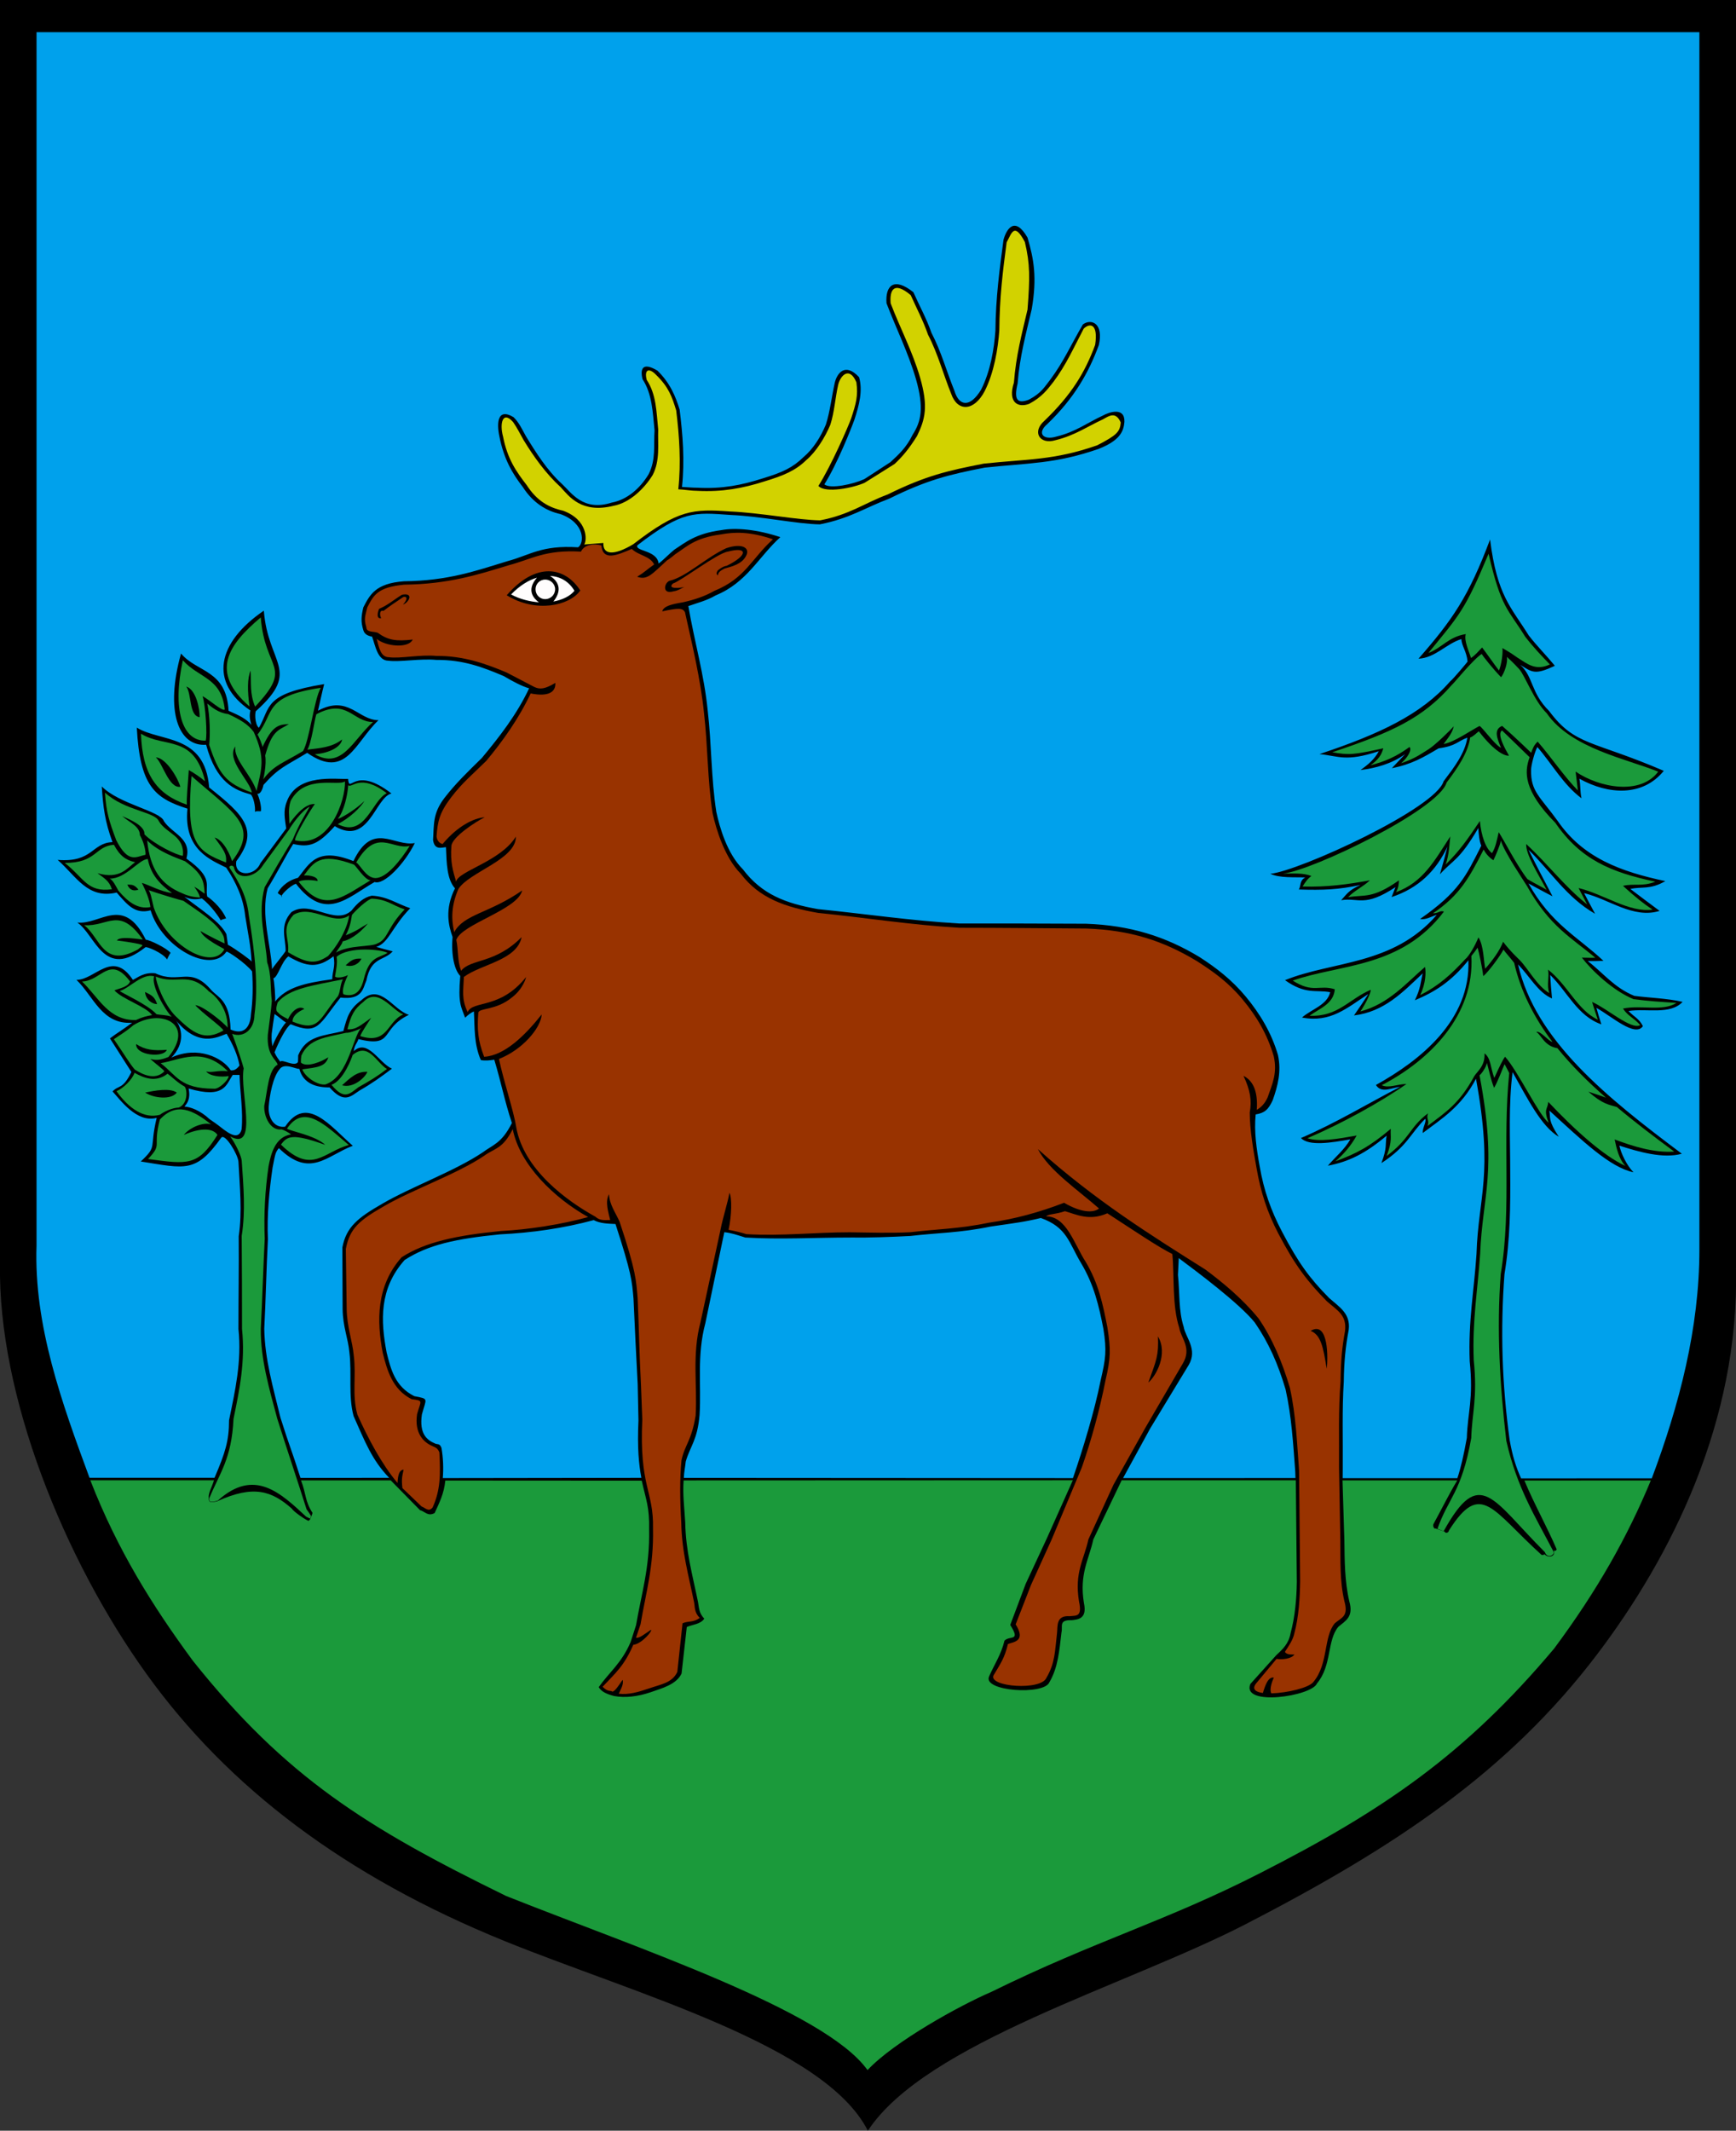
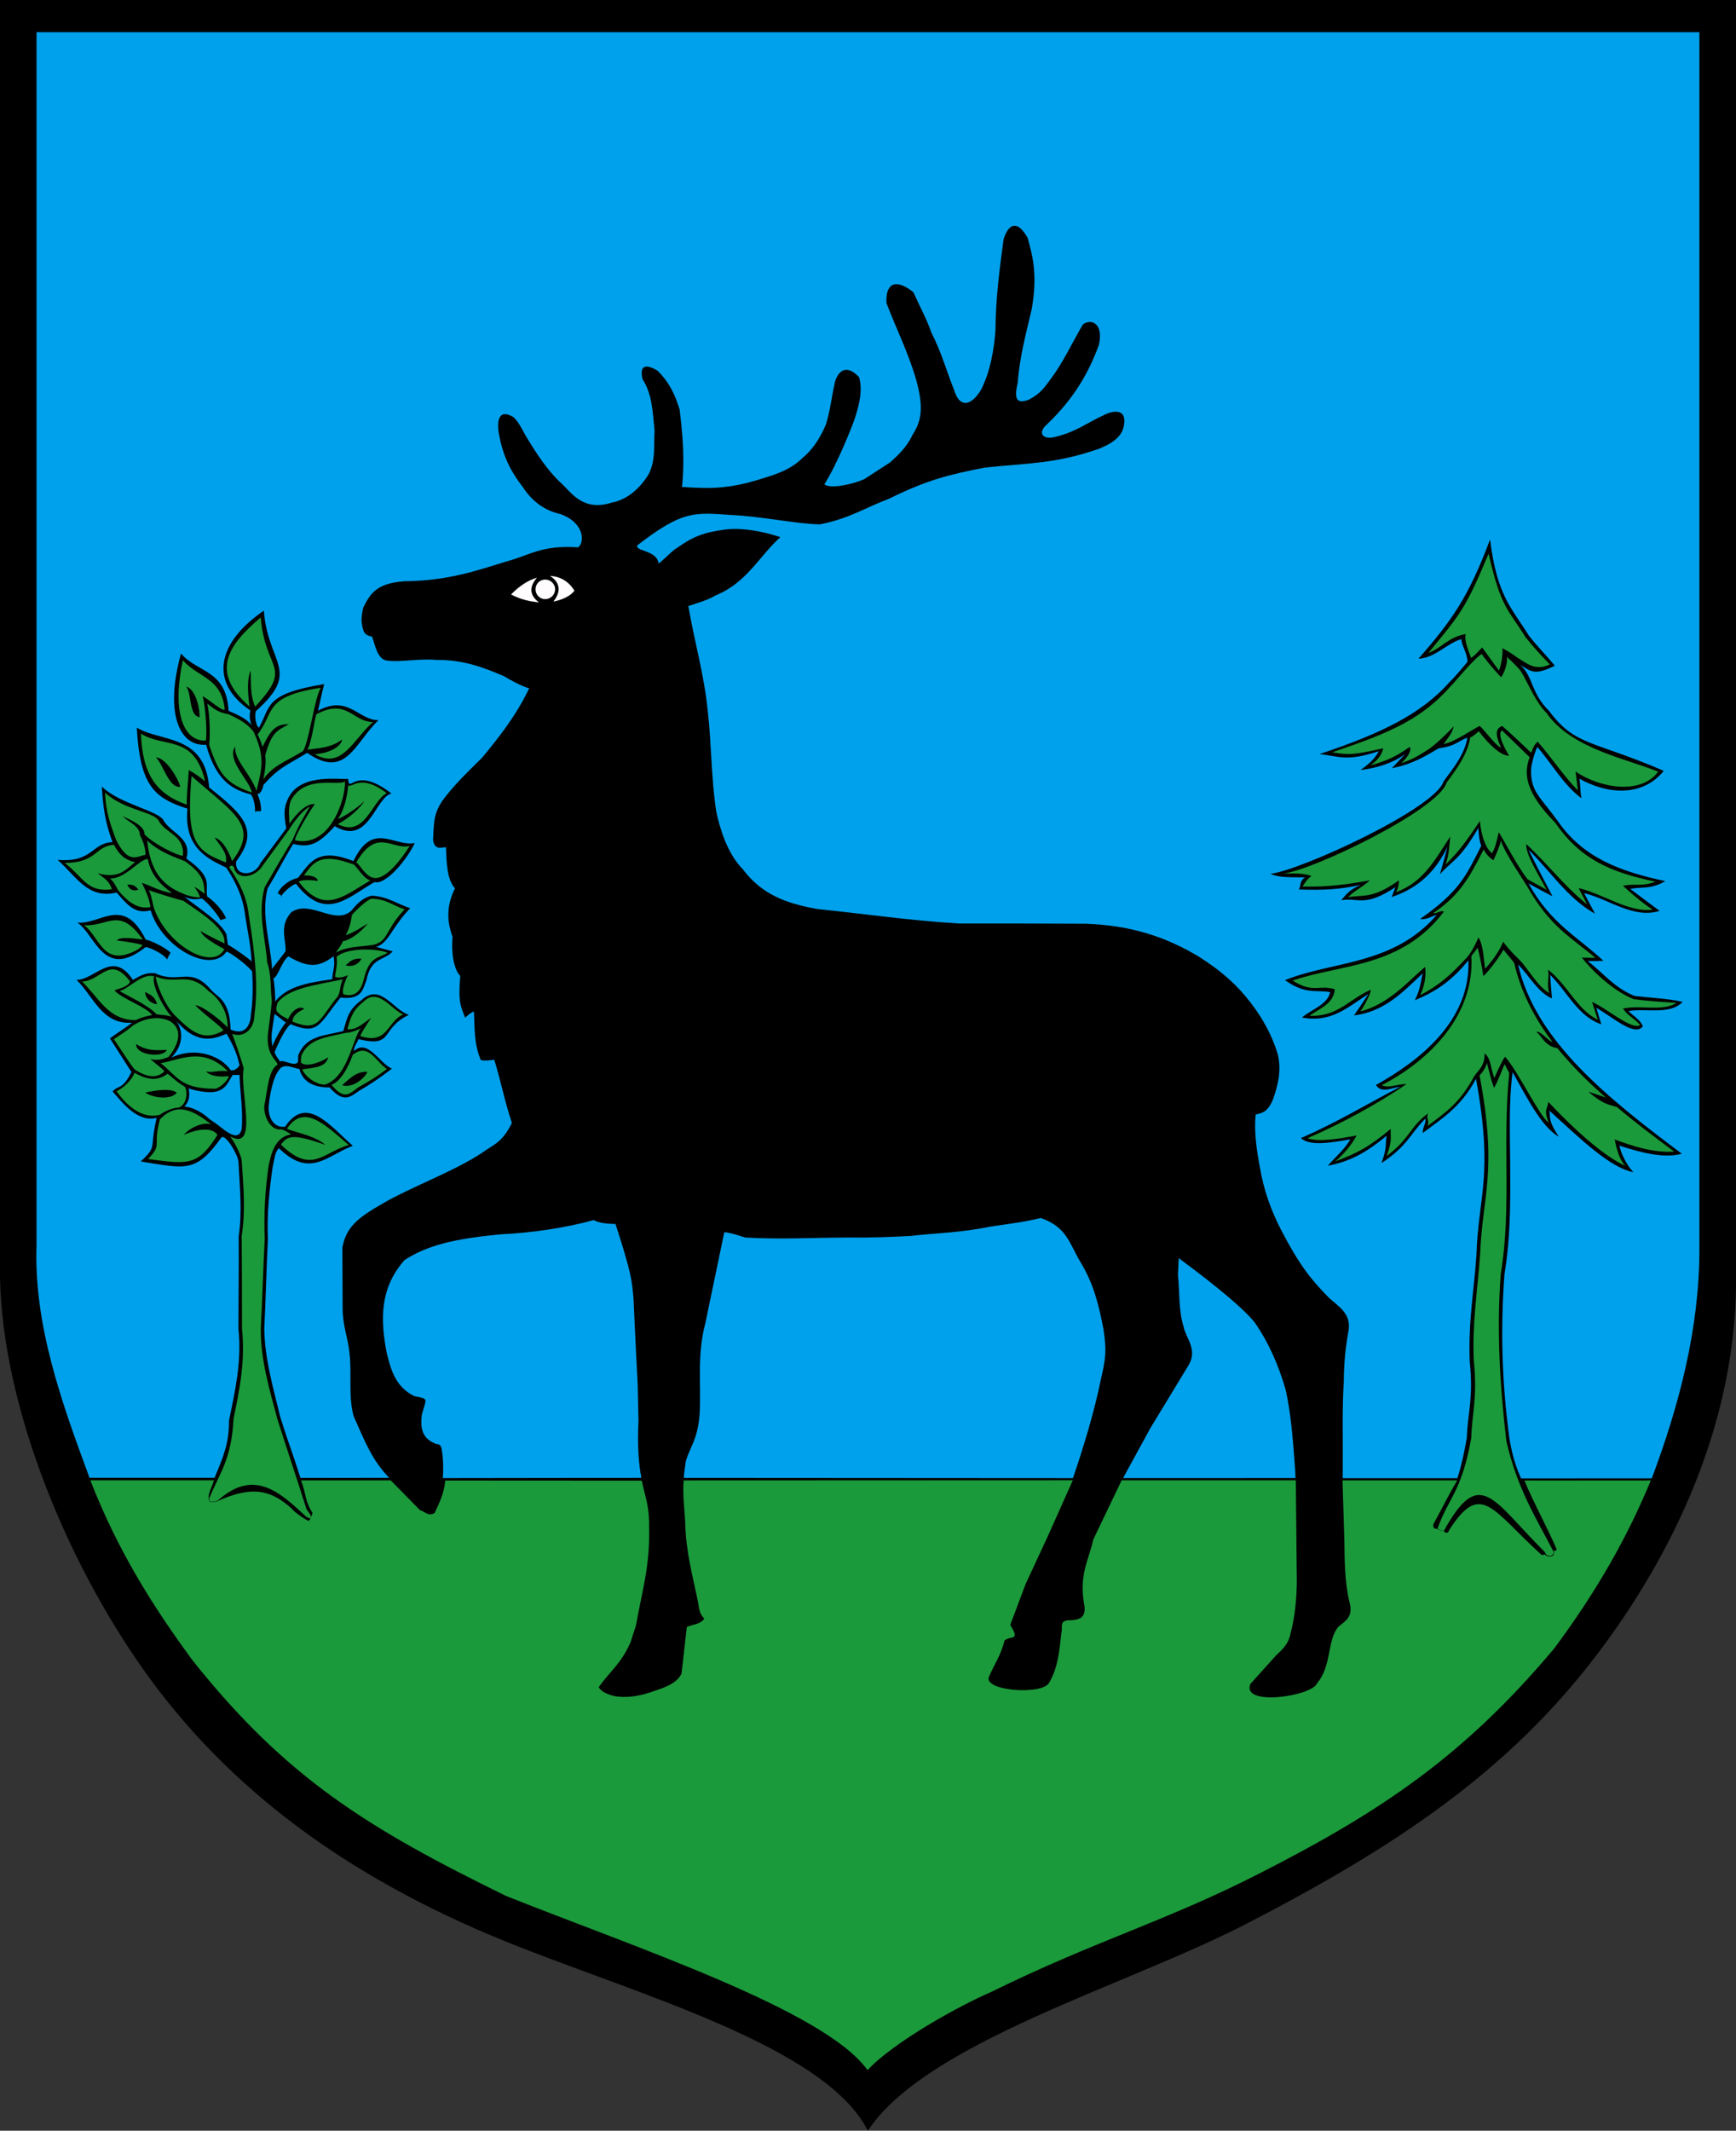
<svg xmlns="http://www.w3.org/2000/svg" xmlns:ns1="http://sodipodi.sourceforge.net/DTD/sodipodi-0.dtd" xmlns:ns2="http://www.inkscape.org/namespaces/inkscape" width="533.785" height="654.761" id="svg2" ns1:version="0.32" ns2:version="0.45.1" ns1:docname="POL_Złotów_COA_1.svg" ns2:output_extension="org.inkscape.output.svg.inkscape" ns1:docbase="C:\Users\Mistrz\Desktop">
  <rect width="100%" height="100%" fill="#333333" stroke="none" />
  <ns1:namedview ns2:window-height="480" ns2:window-width="640" ns2:pageshadow="2" ns2:pageopacity="0.0" guidetolerance="10.0" gridtolerance="10.0" objecttolerance="10.0" borderopacity="1.0" bordercolor="#666666" pagecolor="#ffffff" id="base" />
  <defs id="defs4">
    <marker id="ArrowEnd" viewBox="0 0 10 10" refX="0" refY="5" markerUnits="strokeWidth" markerWidth="4" markerHeight="3" orient="auto">
      <path d="M 0 0 L 10 5 L 0 10 z" id="path7" />
    </marker>
    <marker id="ArrowStart" viewBox="0 0 10 10" refX="10" refY="5" markerUnits="strokeWidth" markerWidth="4" markerHeight="3" orient="auto">
      <path d="M 10 0 L 0 5 L 10 10 z" id="path10" />
    </marker>
  </defs>
  <path id="path14" d="M 533.777,389.679 C 534.845,436.823 513.775,478.465 491.103,508.349 C 463.68,544.494 428.98,567.586 383,591.304 C 346.211,610.261 284.68,627.691 266.847,654.761 C 253.594,628.578 195.23,612.73 155.273,596.523 C 106.193,576.619 70.265,549.394 45.144,514.531 C 19.688,479.205 -0.685,428.71 0,388.312 L 0,0 L 533.785,0 L 533.785,389.675" style="fill:#000000;fill-rule:evenodd;stroke:none" ns1:nodetypes="cscccscccc" />
  <path id="path16" d="M 467.82,454.297 L 507.894,454.289 C 516.364,431.705 522.527,408.136 522.527,383.969 L 522.527,9.89 L 11.234,9.89 L 11.234,382.741 C 10.378,407.354 19.097,431.305 27.527,454.121 L 65.957,454.121 C 69.266,446.414 70.418,442.757 70.43,436.437 C 72.277,427.441 74.363,418.445 73.32,408.406 C 73.32,398.929 73.48,389.371 73.398,379.89 C 74.523,372.179 73.719,364.953 73.32,357 C 73.164,354.754 69.145,348.086 68.02,349.613 C 60.227,360.535 57.016,359.09 43.281,356.922 C 48.582,351.941 45.852,353.148 48.18,343.507 C 42.027,345.215 36.855,337.804 34.605,335.398 C 36.531,333.312 37.672,334.965 40.402,329.422 L 33.801,319.097 C 35.961,317.437 37.648,316.527 40.625,314.281 C 31.309,314.922 28.738,306.09 23.516,301.109 C 29.297,301.109 34.602,291.633 40.863,301.109 C 42.379,300.41 44.191,298.718 47.742,299.082 C 55.133,302.57 58.504,296.691 64.957,304.238 C 67.043,306.566 70.656,307.371 70.898,316.367 C 74.672,318.05 76.922,316.047 77.16,311.711 C 77.742,307.441 77.816,303.125 77.519,298.507 C 75.597,296.019 69.855,292.113 69.617,292.457 C 64.801,299.437 49.684,291.074 46.316,279.742 C 41.5,281.023 39.168,278.058 35.875,274.281 C 26.879,276.367 23.508,269.3 17.723,264.242 C 28.566,265.125 28.164,259.023 34.59,258.781 C 32.262,252.515 31.699,247.937 31.297,241.672 C 36.676,247.133 49.367,249.222 50.414,252.355 C 52.945,256.211 59.027,257.574 57.32,263.84 C 65.914,269.941 62.922,271.996 63.723,275.527 C 64.266,275.773 67.922,278.558 69.523,282.211 C 68.742,282.41 68.223,282.578 67.848,282.808 C 67.5,282.058 64.918,278.242 62.082,276.082 C 60.312,276.488 58.605,276.465 56.68,275.566 C 61.578,279.422 67.602,283.117 69.609,287.05 C 69.773,288.152 69.937,289.226 70.078,290.308 C 72.379,291.574 77.336,295.16 77.379,295.515 C 77.047,290.336 76.426,287.851 75.39,281.425 C 74.828,275.965 72.527,271.039 69.555,266.621 C 65.137,264.371 56.355,261.265 57.641,248.492 C 47.441,245.281 43.023,241.425 42.059,223.593 C 49.285,228.09 63.023,225.437 64.309,241.988 C 75.07,250.5 79.812,255.16 72.66,264.64 C 71.859,269.457 78.359,269.457 80.047,265.281 L 87.996,254.597 C 87.597,251.629 87.035,249.218 88.156,246.406 C 91.289,237.492 103.496,239.582 107.031,239.34 C 107.43,244.238 108.879,234.922 120.363,243.836 C 115.332,245.066 113.402,260.086 102.933,253.875 C 97.711,259.656 95.18,260.476 90.152,259.351 C 87.344,263.929 85.101,268.41 82.293,272.988 C 80.125,281.179 83.324,290.379 83.652,297.843 C 83.711,297.433 87.828,292.578 87.828,292.172 C 87.844,288.254 85.887,284.375 89.597,280.297 C 95.539,276.363 102.93,284.554 108.07,279.816 C 109.914,277.488 111.844,275.722 114.332,275.238 C 119.148,275.476 122.203,277.804 126.14,279.09 C 120.441,284.953 119.555,289.773 115.699,290.976 C 117.383,291.457 119.07,291.937 120.758,292.34 C 118.027,295.39 114.094,293.945 112.648,301.336 C 111.582,303.664 111.523,307.359 104.699,306.554 C 98.086,314.8 97.906,318.242 89.371,314.734 C 87.996,315.726 85.996,319.515 84.402,323.383 C 84.973,324.726 85.687,325.574 86.187,326.25 C 86.781,325.355 90.461,327.933 91.59,326.406 C 91.68,325.836 91.66,325.105 91.683,324.3 C 94.172,318.199 99.473,318.359 105.578,316.832 C 106.781,312.257 107.504,310.007 111.117,307.355 C 117.058,301.894 120.836,310.406 125.734,311.851 C 116.664,316.187 121.394,322.023 110.183,319.32 C 109.961,320.371 109.035,321.007 108.754,323.023 C 113.09,319.035 116.578,326.715 120.515,328.394 C 117.223,330.883 114.332,332.968 110.637,335.058 C 107.906,336.824 105.898,339.363 101.32,334.144 C 97.39,334.222 93.187,333.039 92.043,328.441 C 91.168,328.664 87.394,326.425 85.98,328.574 C 83.937,330.894 82.883,336.527 82.613,340.203 C 82.453,343.496 84.297,346.707 87.672,346.226 C 94.258,336.32 101.488,345.976 108.476,352.09 C 100.445,355.14 95.305,362.207 85.746,352.812 C 84.625,354.175 84.625,354.738 83.82,358.754 C 82.777,365.98 82.055,373.211 82.375,380.843 C 81.894,389.918 81.734,399.156 81.254,408.316 C 81.414,417.633 83.984,426.386 86.23,435.625 C 89.199,445.023 89.426,444.847 92.398,454.164 L 119.656,454.125 C 114.359,448.633 112.254,443.097 108.719,435.148 C 107.031,428.883 108.238,422.136 107.433,415.629 C 107.035,411.211 105.426,407.757 105.347,402.297 L 105.269,383.34 C 106.473,376.996 110.086,374.183 117.637,369.847 C 126.473,364.707 139.805,359.886 148.32,354.187 C 151.531,351.781 154.262,351.379 157.394,345.093 C 155.066,338.007 154.101,332.64 151.98,325.652 C 150.558,325.851 149.14,326.035 147.84,325.754 C 145.672,320.695 145.992,315.715 145.715,310.804 C 144.871,311.164 143.933,311.832 143.023,312.742 C 141.742,309.289 140.797,308.289 141.519,299.906 C 139.777,298.144 138.672,293.64 139.152,287.941 C 137.91,284.437 136.683,279.414 139.894,272.984 C 137.406,270.175 137.328,265.355 137.125,260.336 C 135.883,260.375 133.633,261.418 133.152,258.129 C 133.473,253.472 132.992,250.015 136.605,245.277 C 140.137,240.699 143.59,237.406 148.172,232.91 C 153.633,226.324 158.855,219.656 162.695,211.523 C 160.473,210.886 157.582,209.351 154.918,207.769 C 148.492,205.039 142.39,202.711 134.195,202.793 C 129.219,202.312 122.871,203.515 119.418,203.031 C 116.047,203.031 115.402,198.293 114.394,195.629 C 113.293,195.445 112.074,194.992 111.711,193.64 C 110.91,191.07 111.07,189.386 111.711,186.652 C 113.719,182.797 115.402,179.265 124.238,178.621 C 137.812,178.465 146.238,175.437 155.961,172.465 C 162.945,170.621 166.41,167.461 177.734,168.183 C 179.66,167.058 180.062,160.797 172.351,157.984 C 167.933,157.023 163.84,154.453 160.785,149.711 C 157.492,145.457 154.922,141.035 153.558,134.129 C 152.676,130.035 152.918,125.215 157.894,128.187 C 159.578,129.793 160.543,131.961 161.668,133.968 C 164.801,139.105 168.254,144.57 172.75,148.668 C 175.719,151.398 179.254,157.261 188.09,154.449 C 192.828,153.566 196.765,150.113 199.414,145.773 C 201.742,141.277 200.937,136.777 201.262,132.281 C 200.703,126.738 200.539,121.039 197.57,116.539 C 196.769,113.328 197.57,111.16 202.148,113.89 C 206,117.664 207.687,121.679 208.973,125.859 C 209.933,133.648 210.578,141.441 209.695,149.636 C 211.621,149.715 212.586,149.875 214.512,149.875 C 222.062,150.273 228.086,149.074 234.594,146.984 C 240.695,145.136 243.75,143.691 247.043,140.48 C 250.012,137.992 252.344,134.297 253.949,130.441 C 255.234,126.425 255.715,121.929 256.68,117.59 C 257.402,114.621 259.89,111.328 264.148,115.906 C 265.351,120.082 264.148,124.582 262.703,129 C 261.82,131.488 257.402,142.652 253.469,148.84 C 255.316,150.363 262.465,148.761 265.758,147.234 C 268.406,145.55 271.058,143.781 273.789,142.015 C 276.195,139.769 278.687,137.597 280.613,133.582 C 283.262,129.488 284.144,125.308 281.656,116.554 C 279.246,108.281 275.551,100.972 272.582,93.179 C 272.183,87.8 274.828,84.988 280.855,89.808 C 282.703,93.984 284.871,97.84 286.398,102.257 C 289.449,108.121 291.055,114.144 293.465,120.09 C 294.91,124.906 298.281,125.308 301.656,119.769 C 304.547,114.07 305.672,107.242 306.074,101.617 C 306.152,91.578 307.355,82.66 308.562,73.664 C 309.445,70.453 312.015,66.195 315.949,73.023 C 317.875,79.609 318.918,85.23 317.23,95.031 C 315.465,102.582 313.539,109.566 312.894,117.843 C 311.609,123.062 312.973,124.109 316.347,122.824 C 320.281,120.738 321.164,118.89 323.012,116.558 C 327.027,111.179 329.515,105.554 332.973,99.691 C 335.621,97.765 339.398,99.453 337.871,106.035 C 334.738,114.547 330.32,122.34 322.047,130.293 C 318.754,133.023 320.683,135.433 324.855,134.148 C 330.797,132.703 334.332,129.894 339.07,127.722 C 340.918,126.679 345.894,124.914 345.734,129.648 C 345.496,132.539 344.371,135.347 337.863,137.922 C 324.531,142.578 316.258,142.257 302.762,143.703 C 291.68,145.871 285.09,147.476 273.363,153.261 C 266.215,155.91 261.234,159.363 252.078,161.133 C 245.254,161.054 234.004,158.644 224.605,158.242 C 213.363,157.441 209.805,156.918 195.973,167.57 C 195.121,169.433 202.043,169.007 202.512,173.175 C 204.23,171.871 205.723,170.207 207.328,168.922 C 210.699,166.754 213.832,163.941 221.867,162.898 C 226.121,162.097 232.789,162.66 239.937,165.066 C 233.273,171.09 229.656,179.043 220.015,182.976 C 217.531,184.48 214.484,185.261 211.656,186.246 C 213.59,197.504 216.484,207.152 217.605,218.32 C 218.808,228.679 218.648,239.203 220.254,249.488 C 221.297,254.304 223.547,262.257 228.445,267.16 C 234.226,274.789 241.457,277.601 251.496,279.367 C 265.953,280.812 279.769,282.898 294.953,283.785 C 307.883,283.785 320.898,283.785 333.91,283.863 C 347.562,284.343 358.41,287.797 368.769,294.062 C 373.91,297.355 378.73,301.047 383.066,306.269 C 387.402,311.488 390.937,317.351 392.945,324.179 C 394.07,329.32 392.867,333.738 391.34,338.074 C 389.976,341.043 388.805,342.027 386.097,342.461 C 385.562,347.711 386.359,353.093 387.324,358.394 C 388.605,365.863 390.777,371.968 394.23,378.554 C 399.289,388.191 402.664,392.773 408.687,398.875 C 411.98,401.765 415.273,403.691 414.711,408.593 C 413.75,413.734 413.265,418.23 413.187,424.578 C 412.629,433.254 412.949,442.25 412.867,451.086 L 412.844,454.242 L 448.113,454.242 C 449.164,451.066 450.07,447.195 451.023,441.847 C 451.262,434.058 453.109,429.961 451.906,418.312 C 451.426,406.105 453.269,396.383 453.992,385.379 C 454.555,367.468 459.293,361.203 453.836,331.496 C 449.34,340.105 443.316,343.765 437.449,348.183 C 437.344,346.578 438.707,344.66 438.223,343.82 C 433.566,348.398 432.867,352.117 424.754,357.422 C 426.597,352.523 425.875,351.8 426.359,348.988 C 419.773,354.531 414.633,357.019 408.289,358.222 C 410.617,355.492 413.43,353.246 415.195,350.113 C 409.414,351.156 402.426,352.281 400.015,349.715 C 410.859,345.058 420.418,339.195 430.539,333.972 C 428.051,334.211 424.758,336.14 423.07,333.41 C 436.562,325.941 452.226,313.57 451.504,295.093 C 446.125,301.757 441.144,304.812 435.039,307.383 C 436.805,303.769 436.805,301.843 437.445,299.113 C 431.34,304.894 425.637,310.918 416.32,312.043 C 417.844,309.875 419.289,307.707 420.738,305.457 C 414.152,309.715 409.172,314.371 400.336,312.683 C 403.226,310.117 408.047,308.91 409.012,304.894 C 404.433,304.093 401.461,305.695 395.117,301.203 C 409.734,295.261 428.371,296.707 441.785,281.125 C 440.101,281.605 438.492,282.73 436.644,282.406 C 448.613,274.054 450.734,269.273 455.473,259.879 C 454.851,258.535 454.656,256.164 454.555,254.457 C 448.613,264.578 446.765,264.175 442.746,268.675 C 443.547,265.867 444.351,263.054 445.074,260.164 C 441.543,267.633 436.16,272.933 427.887,275.664 C 428.285,274.703 428.687,273.656 429.09,272.613 C 419.453,278.957 417.765,275.746 412.383,276.629 C 414.226,274.621 414.621,273.633 418.316,271.945 C 411.57,273.39 406.84,273.578 399.367,273.336 C 400.09,272.133 399.527,270.527 401.375,269.644 C 398.004,269.484 393.504,269.883 390.613,268.519 C 399.605,267.636 441.539,248.359 443.871,240.086 C 447.082,235.832 450.457,231.492 451.18,226.672 C 448.129,227.797 447.726,229.242 442.344,229.965 C 437.605,232.773 434.07,234.863 427.965,236.066 C 429.328,234.621 430.695,233.175 432.058,231.73 C 427.965,234.699 422.984,236.066 418.324,236.629 C 420.73,234.945 422.742,233.175 423.945,230.847 C 413.746,234.218 411.578,232.293 405.715,231.73 C 424.269,225.547 437.039,219.523 445.875,209.402 C 446.836,208.679 451.176,203.461 451.254,203.297 C 450.933,200.086 449.488,198.64 449.328,196.39 C 444.672,197.836 441.297,202.172 436.156,202.414 C 446.437,190.687 451.578,183.379 458.164,165.785 C 460.332,183.133 464.668,186.59 470.051,195.265 C 472.539,198.476 475.512,201.449 478.082,204.582 C 471.937,207.519 471.117,206.57 467.426,204.308 C 471.488,207.867 470.613,212.855 476.316,218.48 C 484.347,229.242 489.488,227.394 511.578,236.875 C 505.152,244.824 494.547,244.269 485.633,239.289 C 486.031,241.617 485.793,243.054 486.277,245.304 C 480.734,241.211 477.121,234.621 472.703,229.562 C 471.902,231.007 470.777,235.105 470.777,236.55 C 470.617,243.215 473.508,244.742 478.969,252.293 C 486.758,263.617 498.406,267.875 512.062,270.765 C 507.324,273.496 504.836,272.371 501.301,273.172 C 504.273,275.418 507.242,277.668 510.297,279.918 C 502.105,282.406 494.797,276.304 487.082,274.457 C 488.207,276.625 489.328,278.715 490.453,280.8 C 481.617,275.742 476.801,267.711 469.973,261.121 C 472.379,265.937 474.871,270.679 477.359,275.418 C 474.953,274.215 472.383,272.769 469.973,271.484 C 477.039,284.093 485.074,287.789 493.027,295.261 C 491.422,295.34 489.816,295.34 488.211,295.34 C 492.949,298.953 496.242,303.449 502.508,306.023 C 507.406,306.664 512.387,306.746 517.367,307.871 C 513.515,311.965 506.285,309.797 500.742,310.679 C 502.187,312.285 504.035,313.007 505.16,315.336 C 502.754,318.867 495.523,312.285 490.863,309.715 C 491.344,311.398 491.824,313.086 492.387,314.773 C 485.078,312.285 481.867,304.652 476.644,299.593 C 476.805,302 476.965,304.41 477.207,306.82 C 472.871,304.976 470.301,299.914 466.765,296.379 C 472.144,319.754 494.074,337.265 517.129,354.535 C 511.43,356.14 503.875,353.972 497.933,352.047 C 498.414,354.453 500.262,358.23 502.269,360.238 C 494.961,358.715 486.527,350.519 476.406,341.285 C 476.805,343.691 475.926,344.175 479.297,349.316 C 473.918,346.183 469.664,337.558 465.086,329.461 C 463.801,339.437 464.359,349.961 464.359,360.164 C 464.437,370.445 464.359,380.886 462.594,391.57 C 461.308,408.679 461.82,425.386 464.199,442.578 C 465.027,447.269 466.105,450.797 467.726,454.336 L 467.82,454.297 z M 182.539,374.941 C 173.183,377.468 163.465,378.836 153.742,379.316 C 140.008,380.679 131.652,382.527 124.426,387.187 C 116.555,396.023 117.035,405.902 118.883,415.621 C 120.164,420.761 121.449,426.062 127.394,429.035 C 131.973,429.918 131.086,429.593 129.723,434.656 C 128.84,440.679 131.328,442.527 133.738,443.57 C 134.461,443.968 135.183,443.414 135.746,444.933 C 136.269,447.918 136.398,451.105 136.152,454.215 L 197.211,454.133 C 196.43,450.062 195.918,444.886 196.312,436.5 L 196.074,425.336 C 195.594,416.582 195.191,407.824 194.789,399.07 C 194.308,393.609 194.23,391.441 189.25,376.136 C 187,376.019 184.594,376.019 182.543,374.933 L 182.539,374.941 z M 329.922,454.226 L 210.262,454.152 C 210.32,452.375 210.695,450.734 210.851,449.129 C 212.215,444.39 214.465,442.543 215.109,434.75 C 215.668,425.433 214.226,416.597 216.875,406.636 L 222.707,378.652 C 224.742,378.843 226.59,379.484 229.16,380.289 C 240.004,380.929 250.687,380.289 261.531,380.289 C 267.633,380.367 273.738,380.133 279.926,379.808 C 288.117,378.847 295.347,378.847 304.586,376.918 C 312.375,375.793 315.164,375.465 320.027,374.285 C 328.121,377.156 328.601,381.816 332.457,388.242 C 336.39,394.828 337.918,401.336 339.281,408.402 C 340.324,415.148 340.004,417.398 338.398,424.304 C 336.633,433.3 332.859,445.715 329.906,454.226 L 329.922,454.226 z M 345.312,454.222 L 398.336,454.203 L 398.262,452.179 C 397.621,443.586 397.137,435.312 395.289,426.957 C 392.961,419.086 390.07,412.578 385.812,406.394 C 380.914,400.371 367.918,390.707 362.445,386.621 L 362.199,391.773 C 362.758,397.074 362.355,402.855 363.965,407.757 C 364.445,410.89 368.383,414.664 365.488,419.484 L 353.683,438.922 L 345.316,454.218 L 345.312,454.222 z M 52.699,324.988 C 60.902,321.234 68.504,325.09 70.945,328.898 C 71.906,329.039 72.777,328.609 73.644,327.425 C 73.047,324.133 71.633,321.047 69.68,317.672 C 66.938,318.633 60.871,322.281 53.57,312.902 C 56.207,315.816 56.895,320.75 52.699,324.984 L 52.699,324.988 z M 73.652,330.316 C 73.808,335.855 74.812,341.59 74.293,347.023 C 73.41,350.394 70.601,348.547 67.867,346.383 C 66.664,345.422 65.699,344.777 64.414,343.894 C 61.598,341.222 58.418,340.097 56.703,340.054 C 57.496,339.125 58.676,337.711 57.984,334.5 C 69.004,337.711 69.5,333.394 71.558,330.324 C 72.281,330.324 73.004,330.324 73.644,330.324 L 73.652,330.316 z M 84.57,307.773 C 88.105,303.488 93.25,302.125 102.164,300.918 C 102.164,298.429 103.207,297.062 102.562,293.851 C 97.82,297.523 94.457,297.257 88.656,293.886 C 86.465,295.625 85.531,300.207 84.027,300.664 C 84.324,301.004 84.793,307.16 84.562,307.773 L 84.57,307.773 z M 87.941,314.242 C 86.496,313.265 85.863,312.566 84.418,311.601 C 84.097,313.687 83.777,315.695 83.535,317.703 C 83.441,319.215 83.555,320.468 83.789,321.515 C 84.144,320.117 86.883,315.105 87.941,314.238 L 87.941,314.242 z M 76.992,218.332 C 64.191,209.715 66.742,197.453 81.121,187.656 C 82.402,204.203 92.672,205.922 78.844,218.383 C 78.324,218.257 78.211,222.507 79.601,223.652 C 83.305,217.215 80.984,213.273 99.676,210.226 C 98.953,213.035 98.418,215.66 97.777,218.39 C 107.172,213.41 110.117,221.308 116.383,221.308 C 109.074,228.215 106.422,239.703 94.453,231.347 C 87.629,235.523 85.867,235.777 81.012,241.199 C 80.773,242.402 80.156,244.09 79.113,243.929 C 79.758,245.133 80.441,247.992 80.238,249.23 C 80.23,249.437 78.566,249.058 78.387,249.547 C 78.597,247.785 77.89,244.793 77.09,244.133 C 72.223,242.797 66.539,240.593 63.375,228.855 C 54.863,229.496 50.684,218.574 55.664,200.824 C 60.562,206.687 69.64,205.8 70.281,218.414 C 73.867,220 75.523,220.8 77.308,222.726 C 76.703,220.898 76.68,219.55 76.996,218.324 L 76.992,218.332 z M 90.988,271.574 C 89.078,272.226 86.09,275.234 86.594,275.613 C 87.199,275.34 85.637,274.886 85.41,274.375 C 85.91,273.363 87.742,270.746 91.652,269.738 C 95.14,265.418 97.387,260.097 108.672,264.613 C 114.613,252.164 121.121,260.277 127.547,259.07 C 124.418,265.414 118.07,272.082 115.18,271.039 C 106.664,275.945 100.086,283.281 90.992,271.574 L 90.988,271.574 z M 44.824,288.765 C 37.918,274.953 30.836,284.289 23.766,283.488 C 29.387,287.261 31.785,301.25 44.695,291.097 C 45.012,290.722 50.184,292.871 51.359,294.843 C 51.41,294.718 52.129,293.164 52.449,292.808 C 51.145,291.269 45.918,288.777 44.824,288.773" style="fill:#00a1ec;fill-opacity:1;fill-rule:evenodd;stroke:none" ns1:nodetypes="ccccccccccccccccccccccccccsccccccccccccccccccccccccccccccsccccccccccccccccccccccccccccccccccccccccccccccccccccccccccccccccccccccccccccccccccccccccccccccccccccccccccccccccccccccccccccccccccccccccccccccccccccccccccccccccccccccccccccccccccccccccccccccccccccccccccccccccccccccccccccccccccccccccccccccccccccccccccccccccccccccccccccccccccccccccccccccccccccccccccccccccccccccccccccccccccccccccc" />
  <path id="path18" d="M 466.605,202.105 C 464.668,200.726 463.566,200.058 461.957,199.16 C 462.172,200.769 461.64,204.304 460.902,206.05 C 459.336,203.992 457.289,201.027 455.719,198.965 C 454.668,200.066 453.555,201.398 452.301,202.195 C 451.738,200.242 450.09,196.925 450.687,194.855 C 445.351,195.707 443.445,199.047 439.211,200.652 C 448.762,188.925 450.347,187.754 457.711,170.16 C 461.574,186.941 463.59,186.984 468.973,195.66 C 471.461,198.871 474.043,201.605 476.558,204.179 C 472.152,206.261 469.543,203.945 466.613,202.105" style="fill:#1b9a3b;fill-rule:evenodd;stroke:none;fill-opacity:1" />
  <path id="path20" d="M 458.773,262.164 C 456.812,260.804 455.437,256.757 455.035,252.289 C 450.863,258.507 448.625,261.597 444.512,265.668 C 445.644,262.414 445.637,259.359 445.93,257.039 C 441.019,264.605 437.543,271.117 429.223,274.179 C 429.957,273.105 430.156,271.437 430.133,270.535 C 421.875,276.343 419.617,274.832 414.527,275.715 C 416.375,273.707 419.004,272.59 421.226,270.519 C 414.496,271.75 407.988,272.66 400.515,272.418 C 401.281,271.211 401.984,270.074 403.242,269.191 C 400.629,268.222 398.308,268.445 394.469,268.461 C 403.465,267.578 442.476,248.746 444.805,240.472 C 448.015,236.218 451.355,231.48 452.058,226.617 C 452.863,226.441 453.984,225.265 454.703,224.722 C 459.723,231.254 462.93,232.386 463.988,232.207 C 462.914,230.336 460.113,225.48 461.855,224.468 L 470.336,232.695 C 468.637,237.254 468.457,242.988 478.234,252.851 C 486.023,264.175 495.336,268.047 508.992,270.941 C 504.933,272.535 502.558,271.41 499.023,272.215 C 503.004,275.816 505.269,277.617 508.133,279.527 C 500.961,280.539 493.09,274.742 485.379,272.894 C 486.527,275.121 486.945,275.914 488.019,277.953 C 480.84,272.187 476.324,265.922 469.281,259.367 C 469.09,262.593 473.047,268.695 475.539,273.437 C 475.097,273.082 472.043,271.586 469.656,270.148 C 466.316,265.843 462.504,258.265 460.824,255.734 C 460.176,258.472 459.93,260.211 458.773,262.164" style="fill:#1b9a3b;fill-rule:evenodd;stroke:none;fill-opacity:1" />
  <path id="path22" d="M 462.773,324.734 C 462.109,325.578 460.933,327.98 459.469,331.254 C 458.301,328.238 458.418,325.066 456.445,323.703 C 456.691,327.507 454.281,329.187 453.34,330.64 C 448.82,339.015 444.691,341.675 438.965,345.988 C 439.625,344.101 438.398,343.859 439.109,342.113 C 433.426,346.297 433.605,349.875 426.371,355.222 C 428.215,350.324 427.449,349.453 427.637,346.886 C 421.051,352.425 417.078,354.476 410.633,356.859 C 413.305,354.519 415.383,352.078 417.148,348.941 C 411.367,349.984 405.683,350.976 402.004,349.781 C 412.847,345.125 424.25,338.804 432.445,333.129 C 429.957,333.027 426.98,334.55 424.863,333.472 C 439.656,325.781 453.43,312.004 452.418,293.773 C 452.781,293.23 453.332,292.746 454.32,291.211 C 454.73,292.422 455.808,297.558 456.07,299.965 C 457.601,298.773 461.422,293.539 462.285,291.824 C 463.191,293.078 464.187,294.066 465.578,295.883 C 467.531,304.539 471.805,312.906 477.344,320.16 C 476.301,320.203 473.543,316.484 472.367,317.156 C 473.785,317.715 474.719,321.468 478.875,322.101 C 483.18,327.418 488.25,332.453 493.812,337.324 C 492.203,336.675 489.246,335.785 488.379,335.461 C 492.879,339.375 494.633,339.406 497.144,340.179 C 502.89,345 508.445,349.199 514.781,353.879 C 508.547,354.316 501.933,352.215 496.476,350.144 C 496.957,352.55 497.789,356.277 499.797,358.289 C 493.168,355.304 484.101,347.16 476.062,338.605 C 475.883,341.011 474.531,340.601 476.16,345.011 C 473.051,342.519 466.762,329.156 462.769,324.722" style="fill:#1b9a3b;fill-rule:evenodd;stroke:none;fill-opacity:1" />
  <path id="path24" d="M 467.156,294.906 C 467.16,294.883 464.43,292.41 462.172,289.398 C 461.129,292.179 458.879,295.199 456.656,297.691 C 456.23,295.621 456.195,290.418 454.586,288.054 C 453.613,290.515 451.672,293.875 450.504,294.785 C 446.168,299.465 442.402,302.898 436.672,305.804 C 438.437,302.191 438.488,298.617 438.164,297.14 C 432.723,301.769 426.996,308.558 418.297,310.804 C 419.82,308.636 421.609,304.929 421.465,304.164 C 414.707,307.05 411.433,312.507 402.656,312.133 C 405.601,309.965 410.082,308.531 410.422,304 C 405.609,302.496 403.808,305.347 397.492,301.336 C 411.828,296.25 430.797,297.582 443.984,280.117 C 442.621,279.687 442.5,280.64 440.597,280.664 C 448.687,275.207 451.664,269.976 456.183,261.066 C 456.808,262.195 457.594,263.269 459.187,264.359 C 459.687,263.359 461.215,259.867 461.5,258.32 C 462.578,261.961 468.414,270.425 469.48,272.222 C 476.551,284.812 483.137,288.093 490.527,294.312 C 488.922,294.39 487.996,294.281 486.387,294.281 C 489.539,298.347 496.008,304.468 502.273,307.039 C 507.172,307.679 510.629,307.859 515.492,308.187 C 511.324,310.894 504.605,308.765 499.023,309.925 C 500.586,312.285 502.512,312.886 504.347,315.019 C 501.547,316.57 494.238,309.949 489.539,307.89 C 490.019,309.574 490.738,311.66 491.301,313.343 C 485.058,310.457 481.926,302.55 475.992,297.965 C 476.426,300.293 475.527,302.703 476.355,305.152 C 472.625,303.019 469.84,297.59 467.156,294.902" style="fill:#1b9a3b;fill-rule:evenodd;stroke:none;fill-opacity:1" />
  <path id="path26" d="M 470.805,231.328 C 470.785,231.324 465.672,226.355 461.879,223.07 C 459.09,224.199 460.437,227.101 461.531,229.797 C 459.648,228.949 455.656,223.293 454.914,223.09 C 452.058,224.582 447.051,228.113 443.879,228.629 C 445.422,226.515 446.558,225.234 446.992,223.175 C 446.18,224.191 441.34,228.918 439.269,230.234 C 436.398,231.988 435.39,232.933 430.789,234.558 C 432.855,232.812 434.25,230.351 433.387,229.554 C 429.293,232.523 426.027,233.945 421.371,235.175 C 423.777,233.492 424.789,232 425.332,229.949 C 416.074,231.984 414.789,232.062 409.648,231.164 C 428.203,224.98 437.543,220.625 446.379,210.504 C 447.008,210.031 453.078,202.492 455.613,200.953 C 455.836,201.543 459.301,205.808 461.555,208.109 C 462.543,206.91 463.769,203.312 463.289,201.843 C 463.344,201.824 465.355,203.687 467.133,205.625 C 468.965,207.726 471.672,215.32 475.594,219.187 C 483.07,230.004 500.285,233.218 509.859,237.136 C 504.398,244.445 491.777,242.082 484.465,237.109 C 484.781,239.437 484.875,240.652 485.164,242.902 C 481.012,238.707 477.246,233.047 472.805,227.898 C 471.605,229.004 471.293,230.019 470.805,231.32" style="fill:#1b9a3b;fill-rule:evenodd;stroke:none;fill-opacity:1" />
  <path id="path28" d="M 477.754,476.953 C 472.117,466.14 466.426,457.218 463.164,442.765 C 461.156,425.578 460.16,408.64 461.445,391.531 C 463.211,380.847 463.25,370.633 463.211,360.351 C 463.176,350.265 462.984,340.613 464.055,329.765 C 464.062,329.675 463.039,327.812 462.629,327.007 C 461.988,328.406 460.504,332.472 459.398,334.285 C 458.359,331.722 457.89,329.054 457.207,326.656 C 456.867,328.168 455.449,330.082 454.926,330.422 C 460.555,360.07 455.812,367.324 455.117,385.238 C 454.394,396.242 452.664,405.734 453.144,417.941 C 454.347,429.586 452.617,434.136 452.375,441.929 C 449.406,458.636 445.289,460.316 441.996,469.797 L 443.894,470.539 C 455.078,450.297 458.84,460.859 475.008,476.957 C 475.836,479.129 477.922,477.816 477.762,476.953" style="fill:#1b9a3b;fill-rule:evenodd;stroke:none;fill-opacity:1" />
-   <path id="path30" d="M 179.629,167.32 C 180.512,166.117 180.832,159.746 173.125,156.933 C 168.707,155.972 165.031,153.855 161.98,149.113 C 158.687,144.855 156.039,141.062 154.676,134.156 C 153.562,130.062 154.578,126.101 157.769,129.695 C 158.988,131.457 159.875,133.234 161,135.242 C 164.133,140.383 167.894,145.609 172.394,149.707 C 174.976,152.515 178.746,157.91 188.746,155.41 C 193.484,154.527 198.043,150.293 200.691,145.957 C 203.019,141.461 202.215,136.492 202.383,131.996 C 201.824,126.453 201.816,121.218 198.844,116.722 C 198.043,113.511 199.543,112.902 201.789,115.246 C 205.644,119.019 206.629,121.941 207.918,126.121 C 208.879,133.91 209.445,142.172 208.562,150.363 C 210.488,150.441 212.539,150.836 214.469,150.836 C 222.019,151.234 228.508,150.035 235.015,147.945 C 241.117,146.101 244.637,144.578 247.933,141.363 C 250.902,138.875 253.699,134.398 255.305,130.543 C 256.586,126.527 256.758,122.578 257.723,118.238 C 258.445,115.265 261.242,112.519 263.324,117.488 C 263.906,121.664 263.172,124.133 261.726,128.55 C 260.844,131.039 255.57,143.14 251.637,149.328 C 253.793,151.711 262.574,149.871 265.867,148.347 C 268.515,146.664 272.332,144.347 275.062,142.582 C 277.469,140.336 279.496,137.933 281.965,133.992 C 284.535,128.726 285.422,124.863 282.93,116.105 C 280.523,107.832 276.828,100.992 273.855,93.199 C 273.535,89.379 274.625,86.179 280.027,90.687 C 281.875,94.863 283.808,98.406 285.336,102.824 C 288.387,108.687 290.07,115.101 292.48,121.047 C 294.418,126.593 299.5,126.449 302.773,120.183 C 305.664,114.48 306.867,107.183 307.265,101.562 C 307.344,91.523 308.316,83.465 309.523,74.468 C 311.027,71.777 311.808,68.066 315.125,74.375 C 316.738,81.117 316.695,85.41 315.941,95.133 C 314.176,102.683 312.402,109.281 311.762,117.554 C 309.777,123.789 313.082,125.379 316.457,124.093 C 320.39,122.007 322.055,119.691 323.898,117.363 C 327.914,111.984 330.094,106.906 333.234,100.965 C 335.183,99.156 337.715,99.488 336.734,105.98 C 333.601,114.492 329.418,121.347 321.144,129.3 C 317.207,132.707 319.676,136.757 324.578,135.261 C 330.519,133.816 334.441,131.004 339.183,128.836 C 341.031,127.793 343.058,126.34 344.605,129.824 C 344.367,132.715 343.394,133.73 337.355,136.847 C 324.023,141.504 315.98,141.027 302.488,142.472 C 291.406,144.64 284.664,146.168 272.933,151.953 C 265.785,154.601 261.351,158.133 252.191,159.902 C 245.367,159.824 233.808,157.57 224.41,157.168 C 213.168,156.367 208.531,156.558 194.715,167.238 C 188.629,170.894 185.32,170.433 185.531,166.851 L 179.605,167.324" style="fill:#d2d200;fill-rule:evenodd;stroke:none;fill-opacity:1" />
-   <path id="path32" d="M 360.469,385.363 C 361.117,392.004 360.367,401.234 362.601,408.054 C 363.082,411.183 366.566,414.203 363.672,419.023 L 352.168,438.765 L 342.39,456.211 L 334.66,473.05 C 333.297,479.316 330.324,483.117 331.769,492.113 C 332.812,496.929 330.988,496.414 328.902,496.656 C 324.656,496.343 325.246,499.691 325.015,501.793 C 324.375,507.332 324.426,511.039 321.777,515.539 C 320.172,519.633 303.851,518.347 305.488,514.836 C 307.695,511.144 308.879,509.535 309.922,505.195 C 311.605,504.57 315.586,504.386 312.293,499.164 L 317.031,487.007 L 323.383,473.031 L 332.629,450.961 C 335.597,442.449 338.16,433.14 339.93,424.14 C 341.535,417.234 341.555,414.679 340.508,407.933 C 339.144,400.867 337.769,394.359 333.832,387.773 C 330.238,382.215 327.926,373.754 321.64,373.781 C 322.484,372.996 324.449,373.23 327.453,372.191 C 330.933,373.175 334.89,375.316 340.488,372.843 C 348.879,378.285 356.105,383.199 360.469,385.355 L 360.469,385.363 z M 158.715,346.289 C 157.973,341.507 154.887,332.336 153.418,325.414 C 160.562,322.636 166.305,315.961 166.566,311.722 C 161.457,318.175 155.16,324.367 148.867,324.746 C 146.93,319.754 146.68,316.238 147.074,311.195 C 147.347,309.664 152.539,310.574 157.469,306.461 C 160.89,303.832 161.742,300.422 161.758,300.254 C 153.754,310.265 145.355,307.336 143.793,311.011 C 141.851,306.949 142.473,304.539 142.633,300.199 C 148.023,296.238 158.926,295.109 160.39,287.972 C 152.203,296.242 144.832,294.531 141.777,298.32 C 140.574,295.004 140.98,292.007 140.305,288.824 C 141.89,283.976 159.195,279.57 160.562,273.636 C 150.351,280.718 142.695,280.875 139.656,286.449 C 138.683,282.218 138.82,278.168 140.918,273.222 C 144.246,267.937 158.711,264.136 158.621,257.09 C 153.89,264.75 140.937,267.636 140.246,270.914 C 139.301,267.73 138.41,264.968 138.801,259.945 C 138.965,257.308 146.097,252.593 149.043,251.136 C 145.64,251.394 140.664,253.867 136.082,259.375 C 135.215,259.121 134.441,258.535 134.23,257.062 C 134.551,252.406 135.121,249.742 138.734,245.004 C 142.265,240.425 144.93,238.32 149.508,233.824 C 154.453,227.914 159.508,220.863 163.168,213.09 C 169.039,214.261 170.922,212.398 170.75,209.847 C 167.613,211.73 166.027,211.961 164.211,211.062 C 161.426,209.609 158.637,208.156 155.847,206.699 C 149.422,203.968 142.414,201.488 134.219,201.57 C 129.242,201.09 123.043,202.441 119.59,201.961 C 117.062,201.961 116.547,199.05 115.816,196.308 C 118.512,198.629 125.547,199.379 126.906,196.531 C 121.82,197.133 119.308,196.742 116.121,194.437 C 114.84,193.957 112.637,194.402 112.637,192.715 C 111.836,190.144 112.297,189.367 112.937,186.636 C 114.945,182.781 116.176,180.461 124.258,179.668 C 137.832,179.511 146.808,176.644 156.527,173.672 C 163.512,171.824 167.551,168.871 178.637,169.515 C 179.644,167.289 182.687,167.007 184.902,167.609 C 185.383,172.429 189.512,170.722 194.254,168.687 C 196.422,170.773 199.855,170.812 201.14,173.461 C 198.84,175.054 198.328,175.761 195.91,177.234 C 199.078,178.359 200.437,176.433 205.148,172.156 C 205.715,171.91 207.289,170.578 207.691,170.257 C 211.062,168.09 213.594,165.281 221.625,164.234 C 225.879,163.433 230.515,163.316 237.664,165.722 C 231,171.746 229.265,177.648 219.625,181.582 C 216.84,183.179 213.574,184.297 209.984,185.086 C 206.715,185.64 204.047,186.195 203.625,187.867 C 208.547,186.828 209.84,186.754 210.613,188.121 C 212.816,197.957 215.441,208.918 216.461,219.039 C 217.664,229.398 217.504,239.621 219.109,249.902 C 220.152,254.718 222.851,263.582 227.754,268.48 C 233.535,276.109 241.519,278.769 251.562,280.535 C 266.019,281.98 279.836,284.218 295.019,285.101 C 307.949,285.101 320.965,285.25 333.976,285.332 C 347.629,285.812 357.719,289.113 368.082,295.383 C 373.223,298.675 377.738,301.914 382.078,307.136 C 386.414,312.355 389.644,317.765 391.656,324.593 C 392.777,329.734 391.277,332.937 389.75,337.277 C 388.898,339.133 387.73,340.328 386.426,341.043 C 386.887,334.668 384.851,331.883 382.344,330.597 C 384.449,335.023 384.945,338.285 384.269,341.847 C 384.269,347.066 385.375,353.511 386.336,358.812 C 387.621,366.281 389.637,372.539 393.094,379.125 C 398.152,388.761 401.98,393.797 408.004,399.902 C 411.297,402.793 414.137,404.113 413.574,409.011 C 412.613,414.152 412.281,418.195 412.199,424.539 C 411.48,433.367 411.808,442.058 411.726,450.894 L 412.125,473.375 C 412.203,479.476 411.906,485.754 413.347,491.937 C 414.711,496.754 412.597,496.968 410.43,498.816 C 406.898,502.992 408.504,511.308 403.844,516.851 C 402.519,518.636 395.789,520.246 390.902,520.359 C 390.215,519.004 391.258,516.429 391.68,515.515 C 389.93,515.211 389.027,517.898 388.308,520.246 C 386.035,519.949 384.863,519.054 386.23,517.312 L 392.519,509.761 C 393.957,510.062 397.129,509.808 398.012,508.414 C 397.105,508.41 395.543,508.539 395.09,507.59 C 396.121,506.015 397.64,503.843 397.992,501.886 C 399.355,496.828 399.687,491.062 399.765,485.84 L 399.437,451.863 C 398.797,443.269 398.465,434.843 396.617,426.488 C 394.289,418.617 391.246,411.351 386.988,405.168 C 382.09,399.144 375.914,394.05 370.609,390.113 C 353.597,379.394 336.887,368.976 319.117,353.101 C 322.555,359.691 331.469,365.679 337.926,371.363 C 336.121,372.859 332.211,372.55 327.183,369.605 C 319.57,372.554 311.941,374.613 304.258,375.699 C 295.023,377.625 288.105,377.687 279.91,378.652 C 273.726,378.972 267.394,378.754 261.289,378.675 C 250.445,378.675 240.359,379.894 229.515,379.25 C 227.832,378.726 225.777,378.226 224.019,377.925 C 224.984,373.605 225.105,367.945 224.277,366.562 C 223.812,369.402 222.277,374.125 221.597,377.633 L 215.379,406.343 C 212.73,416.304 214.453,425.695 213.89,435.015 C 212.629,442.804 210.535,444.004 209.543,448.742 C 208.98,454.441 209.074,461.187 209.476,467.933 C 209.633,476.847 211.723,484.066 213.41,492.34 C 213.73,493.863 213.387,495.351 215.152,497.199 C 213.023,498.683 211.633,498.035 209.863,498.84 L 208.258,513.785 C 206.652,517.156 203.332,517.539 199.637,518.824 C 196.219,519.984 193.316,520.832 190.262,520.465 C 190.488,519.816 191.914,517.66 191.441,516.203 C 190.238,517.902 188.687,520.461 188.008,519.664 C 186.937,519.566 186.375,519.402 185.293,518.328 C 189.23,514.136 191.91,511.949 194.723,505.441 C 197.402,505.168 200.812,500.949 200.137,500.843 C 198.34,502.015 196.539,503.562 195.57,503.246 L 196.961,499.105 C 198.644,489.226 201.031,481.355 200.789,469.707 C 201.027,458.062 196.531,456.855 197.496,436.211 L 197.07,425.23 C 196.59,416.476 196.465,407.722 196.066,398.965 C 195.586,393.504 195.656,390.859 190.512,375.433 C 189.363,372.8 187.383,370.164 187.254,366.972 C 185.988,369.246 187.039,372.449 187.621,374.906 C 186.015,374.89 184.539,375.226 183.051,373.875 C 174.445,369.133 160.969,359.445 158.703,346.269 L 158.715,346.289 z M 157.652,346.965 C 159.793,357.902 170.406,368.179 180.844,373.996 C 172.676,376.273 162.312,377.879 153.926,378.293 C 140.191,379.656 130.726,381.691 123.496,386.347 C 115.625,395.183 115.828,405.992 117.68,415.711 C 118.961,420.847 120.617,426.988 126.562,429.961 C 130.305,430.468 129.422,430.336 128.242,434.558 C 127.359,440.582 130.402,443.265 132.812,444.308 C 133.535,444.707 134.535,444.797 135.097,446.324 C 135.469,453.242 135.418,457.957 133.012,463.257 C 131.758,464.75 130.781,463.332 129.625,462.933 L 123.73,457.281 C 123.418,454.465 123.66,453.633 124.101,451.633 C 122.875,451.675 122.355,453.015 122.23,455.715 C 117.437,450.066 113.078,441.875 109.875,434.668 C 108.183,428.402 109.582,423.05 108.777,416.543 C 108.379,412.125 106.68,407.742 106.597,402.281 L 106.336,383.789 C 107.539,377.445 110.508,375.004 118.058,370.668 C 126.894,365.527 140.32,360.894 148.836,355.191 C 152.047,352.785 154.508,353.238 157.668,346.961 L 157.652,346.965 z M 356.043,410.668 C 356.305,416.504 355.566,418.015 353.082,424.859 C 355.426,422.902 359.246,416.062 356.043,410.668 z M 403,408.972 C 406.008,410.191 406.828,413.48 407.926,420.613 C 408.351,417.726 408.574,405.621 403,408.972 z M 220.601,175.418 C 220.547,175.367 222.281,173.945 223.457,173.867 C 230.055,170.633 230,167.843 223.754,169.523 C 220.594,169.976 209.394,178.547 206.918,179.312 C 204.898,181.164 209.613,180.699 210.441,180.324 C 209.41,180.851 208.402,181.531 207.078,181.711 C 203.547,182.754 204.187,179.222 205.797,178.5 C 211.015,177.297 216.879,171.433 223.305,168.461 C 228.203,166.777 230.855,168.383 229.328,170.949 C 228.047,173.355 225.074,174.082 222.742,174.722 C 221.269,175.492 220.898,175.898 220.723,176.847 C 220.324,176.32 220.133,176.383 220.605,175.418 L 220.601,175.418 z M 123.918,185.785 C 125.336,184.203 125.301,183.175 124.008,183.461 C 121.824,184.906 119.805,186.257 117.89,187.742 C 116.547,187.308 116.765,189.371 117.226,189.961 C 116.008,190.222 115.828,189.019 116.551,187.093 C 119.281,185.972 121.207,184.203 123.617,182.757 C 127.39,182.039 125.703,185.164 123.918,185.785 z M 178.43,181.461 C 173.613,173.992 164.68,172.687 155.805,182.922 C 164.777,188.457 175.117,186.156 178.43,181.461" style="fill:#993300;fill-opacity:1;fill-rule:evenodd;stroke:none" />
  <path id="path34" d="M 108.75,265.66 C 109.406,265.902 112.215,270.578 113.969,270.488 C 105.476,275.492 99.633,281.136 91.851,270.968 C 92.359,270.437 95.07,270.218 97.66,270.73 C 97.769,269.539 95.566,268.902 93.453,269.027 C 96.394,265.097 98.234,261.761 108.746,265.664 L 108.75,265.66 z M 109.527,265.05 C 115.879,254.156 120.473,261.23 125.965,259.961 C 123.187,264.371 118.859,269.875 115.406,269.832 C 112.476,269.761 110.637,265.527 109.527,265.054" style="fill:#1b9a3b;fill-rule:evenodd;stroke:none;fill-opacity:1" />
  <path id="path36" d="M 76.715,217.097 C 64.523,206.539 70.004,198.273 80.18,189.734 C 81.461,206.281 90.375,204.488 78.445,217.14 C 76.75,213.211 77.273,209.703 77.058,206.07 C 76.008,208.422 76.082,212.48 76.723,217.101" style="fill:#1b9a3b;fill-rule:evenodd;stroke:none;fill-opacity:1" />
  <path id="path38" d="M 63.242,227.605 C 63.789,226.109 63.203,216.64 62.277,213.925 C 64.219,214.898 68.547,218.84 69.109,218 C 68.074,208.211 61.207,208.461 56.223,202.906 C 52.938,217.918 55.977,227.804 63.242,227.605 z M 78.867,243.058 C 80.504,236.019 81.629,233.011 78.035,224.965 C 76.336,222.558 73.683,221.039 70.164,219.429 C 67.145,219.093 65.039,217.261 63.727,216.187 C 64.57,220.039 64.637,225.636 64.328,228.906 C 67.312,237.89 69.453,240.711 77.426,243.554 C 76.984,240.082 69.32,233.363 72.375,229.359 C 71.66,233.207 77.312,238.164 78.871,243.062 L 78.867,243.058 z M 97.273,219.488 C 96.769,220.832 95.719,228.675 94.488,230.363 C 98.273,229.886 102.015,229.73 105.18,227.238 C 104.93,229.289 101.738,231.375 96.797,231.785 C 105.164,236.554 108.465,227.398 114.691,221.875 C 108.43,221.875 106.781,214.449 97.273,219.488 z M 93.152,230.82 C 95.125,227.746 96.601,214.738 98.64,211.359 C 80.836,214.023 84.558,219.011 79.172,225.734 C 79.539,226.16 80.805,229.195 80.691,229.597 C 83.699,223.175 85.461,222.617 88.84,222.527 C 85.406,224.531 83.664,224.554 81.531,232.172 C 82.074,234.742 80.898,239.98 80.883,239.57 C 84.074,235.183 87.09,234.476 93.148,230.812 L 93.152,230.82 z M 57.277,210.972 C 59.004,213.312 58.039,219.91 61.383,220.39 C 61.453,217.929 60.316,211.949 57.277,210.972" style="fill:#1b9a3b;fill-rule:evenodd;stroke:none;fill-opacity:1" />
  <path id="path40" d="M 47.258,278.812 C 46.301,274.726 46.41,274.871 45.734,273.554 C 48.602,274.574 55.176,276.539 56.406,276.824 C 61.297,280.25 66.629,283.59 68.449,287.156 C 68.859,287.82 68.953,288.25 69.074,289.894 C 69.043,289.988 63.926,287.472 61.652,286.101 C 62.477,288.574 69.047,291.562 68.977,291.699 C 65.359,298.527 51.145,290.375 47.254,278.808 L 47.258,278.812 z M 52.91,274.429 C 49.367,274.004 45.641,271.859 43.625,271.308 C 44.855,273.804 45.984,276.422 46.254,278.738 C 42.242,279.527 39.18,276.961 36.41,273.703 C 35.684,272.472 34.754,270.39 33.695,269.996 C 38.672,270.082 42.785,263.961 45.449,263.988 C 46.344,268.73 49.152,271.742 52.914,274.437 L 52.91,274.429 z M 35.035,259.601 C 36.828,263 38.699,264.332 41.566,264.949 C 39.102,266.691 36.898,270.359 29.98,268.32 C 31.965,269.843 33.543,270.586 34.414,273.269 C 26.773,274.3 25.887,269.808 19.902,265.168 C 29.723,265.211 29.172,260.019 35.031,259.597 L 35.035,259.601 z M 37.578,250.785 C 39.875,252.797 42.992,253.902 43.008,256.633 C 44.75,259.675 44.883,262.828 44.684,262.699 C 42,263.16 39.48,265.605 35.73,258.16 C 33.523,252.254 32.664,249.59 32.277,243.566 C 38.312,249.136 47.75,249.457 48.844,252.363 C 50.008,254.289 52.059,255.437 53.754,256.883 C 55.395,258.277 56.562,260.238 56.223,262.992 C 54.445,262.871 47.453,259.496 44.418,256.394 C 44.621,253.785 40.062,251.894 37.574,250.781 L 37.578,250.785 z M 56.039,274.504 C 49.551,271.867 46.133,267.148 45.246,258.254 C 48.906,261.886 54.172,263.543 56.906,264.668 C 62.344,268.574 62.676,270.734 62.934,274.586 C 62.832,274.66 61.254,273.328 59.723,272.472 C 60.645,273.812 61.129,274.41 61.52,275.804 C 59.945,275.718 57.977,275.433 56.043,274.504 L 56.039,274.504 z M 39.141,271.836 C 39.922,273.664 41.273,273.883 42.574,273.371 C 41.09,271.57 40.312,271.945 39.141,271.836" style="fill:#1b9a3b;fill-rule:evenodd;stroke:none;fill-opacity:1" />
  <path id="path42" d="M 43.898,288.711 C 36.676,278.422 33.328,284.781 25.883,284.312 C 30.891,288.121 31.648,297.742 42.496,291.707 C 42.809,291.289 43.711,290.902 43.797,290.445 C 43.309,290 37.387,289.16 35.926,288.996 C 36.762,287.769 40.891,288.34 43.898,288.722" style="fill:#1b9a3b;fill-rule:evenodd;stroke:none;fill-opacity:1" />
  <path id="path44" d="M 70.047,329.183 C 62.348,321.418 55.402,325.75 49.395,326.711 C 54.402,330.519 55.266,334.511 65.789,334.558 C 67.25,334.793 70.25,331.922 70.305,330.672 C 68.016,331.066 64.375,330.707 63.391,329.222 C 64.945,329.797 67.035,328.804 70.043,329.191" style="fill:#1b9a3b;fill-rule:evenodd;stroke:none;fill-opacity:1" />
  <path id="path46" d="M 111.457,315.707 C 110.855,316.168 107.656,317.488 106.367,317.383 C 100.226,318.789 94.996,319.14 92.656,324.402 C 92.547,325.09 92.504,325.906 92.519,326.515 C 94.25,328.168 98.933,326.25 100.945,324.886 C 100.074,327.855 97.453,327.988 92.945,328.601 C 93.855,331.035 97.668,333.55 100.043,333.25 C 107.586,330.715 108.715,316.797 111.457,315.699 L 111.457,315.707 z M 108.426,324.191 C 108.246,324.894 105.617,332.07 101.93,333.343 C 105.879,338.222 107.539,336.082 110.191,334.117 C 113.883,332.031 115.683,330.984 118.976,328.496 C 115.699,326.519 113.316,320.156 108.43,324.187 L 108.426,324.191 z M 106.82,316.281 C 109.453,316.57 111.125,314.871 114.137,312.746 C 112.98,314.613 111.226,317.078 110.762,318.383 C 119.367,321.109 118.914,313.922 123.976,311.738 C 120.445,310.347 116.234,303.261 111.765,307.847 C 108.918,310.113 108.015,311.726 106.824,316.289 L 106.82,316.281 z M 105.18,333.496 C 108.582,334.515 112.234,331.179 112.973,329.371 C 109.719,329.148 107.547,331.371 105.18,333.496" style="fill:#1b9a3b;fill-rule:evenodd;stroke:none;fill-opacity:1" />
  <path id="path48" d="M 63.055,240.07 C 59.672,225.621 50.578,229.965 43.348,225.468 C 43.77,237.816 47.984,244 57.461,247.281 C 57.285,245.707 57.777,240.996 58.047,236.625 C 59.988,237.757 61.34,238.668 63.051,240.074 L 63.055,240.07 z M 47.93,232.754 C 50.055,234.582 51.902,242.293 55.449,241.785 C 54.848,239.398 51.121,232.863 47.93,232.754" style="fill:#1b9a3b;fill-rule:evenodd;stroke:none;fill-opacity:1" />
  <path id="path50" d="M 103.875,251.629 C 105.867,249.148 106.894,244.062 107.074,241.277 C 108.144,242.422 110.687,237.457 118.902,243.746 C 114.324,246.05 112.262,257.597 103.855,253.254 C 107.57,251.324 110.918,248.09 112.039,246.152 C 109.125,249.015 104.48,251.617 103.871,251.629" style="fill:#1b9a3b;fill-rule:evenodd;stroke:none;fill-opacity:1" />
  <path id="path52" d="M 86.39,351.742 C 88.262,349.187 89.742,348.125 100.019,351.82 C 96.828,348.867 89.469,347.679 88.238,346.836 C 93.515,338.953 100.019,345.738 107.254,351.859 C 99.496,353.922 95.98,361.093 86.39,351.738" style="fill:#1b9a3b;fill-rule:evenodd;stroke:none;fill-opacity:1" />
  <path id="path54" d="M 69.992,315.812 C 69.543,314.957 62.598,309.023 60.039,308.886 C 62.074,311.234 68.406,315.683 68.691,316.672 C 62.766,320.066 59.316,317.484 53.98,312.242 C 50.469,308.742 47.949,301.957 47.902,300.086 C 54.234,302.789 58.055,298.172 64.258,304.691 C 65.07,305.144 70.082,308.902 69.996,315.812" style="fill:#1b9a3b;fill-rule:evenodd;stroke:none;fill-opacity:1" />
  <path id="path56" d="M 48.137,311.675 C 45.453,308.73 37.785,305.304 36.809,304.531 C 39.742,303.726 43.809,298.929 47.398,300.035 C 46.387,302.75 50.707,310.355 52.805,312.445 C 51.059,311.832 49.234,311.918 48.137,311.675 z M 44.594,304.824 C 44.832,307.355 46.91,308.558 48.312,308.562 C 47.586,306.343 46.645,305.824 44.594,304.824" style="fill:#1b9a3b;fill-rule:evenodd;stroke:none;fill-opacity:1" />
  <path id="path58" d="M 39.98,301.601 C 39.445,303.32 36.453,303.777 35.184,304.34 C 37.539,307.023 45.051,309.363 46.75,311.941 C 45.027,312.242 43.68,312.586 41.801,313.453 C 33.414,313.691 30.312,306.476 25.215,301.613 C 31.113,301.496 33.754,293.3 39.984,301.597" style="fill:#1b9a3b;fill-rule:evenodd;stroke:none;fill-opacity:1" />
  <path id="path60" d="M 50.477,329.277 C 47.492,332.238 43.391,329.902 41.445,328.675 C 39.863,326.859 37.957,323.593 35.012,319.336 C 37.047,317.933 38.852,316.929 40.918,315.109 C 49.406,309.699 60.121,314.566 51.797,324.804 C 49.09,325.875 47.93,325.84 46.203,325.406 C 47.48,326.609 50.938,329.148 50.477,329.273 L 50.477,329.277 z M 41.859,320.84 C 41.66,324.39 50.375,325.148 51.293,322.601 C 47.125,322.941 44.637,322.625 41.859,320.84" style="fill:#1b9a3b;fill-rule:evenodd;stroke:none;fill-opacity:1" />
  <path id="path62" d="M 49.168,342.566 C 44.316,343.875 39.652,340.683 35.82,335.324 C 37.93,334.414 40.594,331.824 41.375,329.672 C 44.145,331.218 47.863,332.816 51.523,329.945 C 52.773,330.84 54.629,332.738 56.668,333.836 C 57.504,334.269 58.047,339.066 54.996,340.34 C 52.777,340.429 50.184,341.761 49.164,342.566 L 49.168,342.566 z M 44.637,335.75 C 47.215,337.465 52.641,338.074 54.363,335.75 C 52.246,334.257 47.637,335.113 44.637,335.75" style="fill:#1b9a3b;fill-rule:evenodd;stroke:none;fill-opacity:1" />
  <path id="path64" d="M 66.863,348.75 C 60.828,358.359 57.836,357.828 45.52,356.156 C 50.102,351.332 46.855,352.707 49.152,344.039 C 54.211,338.597 59.25,341.004 64.895,345.511 C 62.598,344.761 58.496,346.336 56.52,348.746 C 61.547,346.57 65.395,346.566 66.859,348.746" style="fill:#1b9a3b;fill-rule:evenodd;stroke:none;fill-opacity:1" />
  <path id="path66" d="M 74.93,328.312 C 74.703,327.351 73.027,321.902 71.379,317.699 C 75.101,319.039 78.195,316.148 78.238,311.898 C 79.441,302.984 78.476,293.457 76.473,281.086 C 75.91,275.625 73.539,271.066 70.566,266.644 C 70.476,266.363 70.543,266.179 71.008,266.05 C 71.351,265.863 71.992,266.351 71.914,266.507 C 72.769,270.66 78.59,269.785 80.918,265.789 L 88.894,254.922 C 89.578,253.668 92.695,249.172 95.238,247.859 C 93.941,250.25 92.191,252.734 90.015,257.968 C 87.207,262.547 83.973,268.078 81.371,272.656 C 79.125,280.742 81.648,288.285 82.148,295.757 C 83.512,299.531 83.09,303.957 83.582,307.582 C 83.453,309.875 82.59,315.976 82.347,317.984 C 81.949,324.41 85.047,325.64 85.367,327.168 C 82.476,328.691 82.215,335.418 81.254,339.836 C 81.094,343.129 83.148,347.523 86.555,347.058 C 86.957,347.101 88.64,347.902 89.465,348.609 C 84.414,349.406 83.265,354.937 82.574,358.386 C 81.531,365.613 81.082,373.027 81.402,380.656 C 80.922,389.73 80.672,399.152 80.187,408.308 C 80.101,417.625 82.773,426.742 85.258,435.98 C 88.23,445.379 91.293,454.414 94.265,463.808 C 94.965,464.754 95.406,465.422 95.652,465.875 L 95.371,466.668 C 94.992,466.527 94.488,466.23 94.133,466.066 C 86.183,458.679 78.168,451.058 67.004,461.097 C 64.543,461.937 64.148,461.422 64.387,460.3 C 67.52,452.75 71.234,448.265 71.797,436.054 C 73.64,427.058 75.457,418.425 74.414,408.386 C 74.414,398.91 74.394,389.257 74.316,379.781 C 75.543,372.07 74.863,364.66 74.324,356.707 C 74.223,355.234 72.359,351.308 70.777,349.222 C 79.621,353.98 73.633,335.324 74.93,328.308" style="fill:#1b9a3b;fill-rule:evenodd;stroke:none;fill-opacity:1" />
  <path id="path68" d="M 103.293,292.726 C 103.93,291.656 105.238,290.148 105.367,289.269 C 107.055,288.965 110.035,287.465 113.117,283.804 C 110.558,285.23 110.137,285.883 106.312,287.418 C 107.555,285.015 107.918,283.203 108.215,281.164 C 109.269,279.886 112.801,276.465 114.316,276.148 C 119.133,276.386 120.492,278.168 124.426,279.453 C 118.992,285.039 119.375,288.531 116.086,289.89 C 114.113,291.082 107.437,290.308 103.289,292.722" style="fill:#1b9a3b;fill-rule:evenodd;stroke:none;fill-opacity:1" />
-   <path id="path70" d="M 100.859,293.793 C 97.269,296.101 94.902,296.449 88.555,292.597 C 89.117,288.261 86.199,285.597 90.289,281.097 C 95.953,277.82 102.437,284.699 107.383,281.308 C 106.57,286.465 102.879,291.644 100.859,293.793" style="fill:#1b9a3b;fill-rule:evenodd;stroke:none;fill-opacity:1" />
  <path id="path72" d="M 105.652,305.578 C 105.18,305.05 105.367,302.98 106.976,299.652 C 104.969,300.664 102.937,300.457 103.019,300.011 C 103.367,298.074 103.82,295.679 103.496,294.023 C 107.254,290.785 117.254,291.703 119.156,292.82 C 116.422,294.468 113.555,293.832 111.863,300.883 C 111.269,303.277 109.976,306.742 105.648,305.578 L 105.652,305.578 z M 106.269,296.633 C 108.707,297.363 110.601,295.89 111.133,294.597 C 108.805,294.437 107.965,295.113 106.269,296.633" style="fill:#1b9a3b;fill-rule:evenodd;stroke:none;fill-opacity:1" />
  <path id="path74" d="M 85.371,308.047 C 88.976,303.742 95.847,302.91 105.433,300.937 C 104.484,302.812 104.773,304.371 103.941,306.086 C 98.055,313.164 98.172,317.308 89.957,313.941 C 89.863,312.359 91.445,310.953 93.586,310.047 C 92.101,308.925 89.844,310.371 88.574,313.191 C 87.551,312.64 86.117,311.961 85.508,311.144 C 84.476,310.488 85.16,308.996 85.375,308.043" style="fill:#1b9a3b;fill-rule:evenodd;stroke:none;fill-opacity:1" />
  <path id="path76" d="M 90.746,258.23 C 90.371,257.269 95.625,248.613 96.816,247.078 C 93.473,246.773 89.91,251.824 88.984,253.144 C 88.965,250.59 88.508,248.699 89.379,246.109 C 93.73,237.828 104.062,241.715 106.074,240.109 C 106.281,245.851 101.34,260.64 90.742,258.234" style="fill:#1b9a3b;fill-rule:evenodd;stroke:none;fill-opacity:1" />
  <path id="path78" d="M 69.5,265.054 C 69.769,262.32 68.797,261.285 65.981,257.367 C 68.961,258.23 70.937,263.199 71.355,264.633 C 79.68,253.711 72.316,250.281 58.895,238.48 C 57.09,259.047 60.402,261.515 69.5,265.05" style="fill:#1b9a3b;fill-rule:evenodd;stroke:none;fill-opacity:1" />
  <path id="path80" d="M 188.805,521.179 C 192.215,521.82 196.152,521.34 199.93,520.058 C 203.621,518.773 207.961,517.652 209.566,514.277 L 211.172,499.98 C 212.937,499.179 215.347,499.179 216.551,497.414 C 214.785,495.566 214.945,493.8 214.625,492.273 C 212.941,484 210.851,476.691 210.691,467.773 C 210.406,462.925 209.883,459.285 210.203,454.922 L 329.871,454.875 L 321.871,472.754 L 315.367,486.73 L 310.629,499.34 C 313.922,504.558 310.551,502.472 308.863,504.156 C 307.82,508.492 305.73,511.465 304.125,515.16 C 302.039,519.738 321.074,521.023 322.68,516.925 C 325.328,512.429 325.73,507.207 326.375,501.664 C 326.855,499.82 325.414,497.73 329.508,497.89 C 331.594,497.652 334.324,497.41 333.281,492.59 C 331.836,483.593 334.805,479.336 336.172,473.07 L 344.894,454.879 L 398.437,454.89 L 398.746,486.164 C 398.668,491.383 398.187,496.847 396.82,501.906 C 396.258,505.039 394.492,506.722 392.441,508.613 L 384.453,517.488 C 381.644,524.476 403.328,521.261 404.933,517.332 C 409.59,511.789 407.984,504.078 411.519,499.902 C 413.687,498.058 416.258,496.933 414.89,492.113 C 413.445,485.929 413.445,479.504 413.367,473.398 L 412.793,454.914 L 448.086,454.914 C 445.34,459.465 443.543,463.281 440.855,468.156 C 440.297,468.961 441.172,470.043 441.336,469.679 L 444.148,470.636 C 444.547,471.429 445.519,470.859 445.5,470.34 C 455.39,454.718 458.789,464.097 474.062,477.867 C 474.305,477.867 474.703,477.789 474.953,477.636 C 475.906,478.785 478.363,478.515 477.781,476.484 C 478.293,476.625 478.48,476.57 478.64,476.09 C 475.941,469.722 471.582,461.89 468.726,454.961 L 507.597,454.933 C 500.465,472.152 491.195,488.66 477.883,506.57 C 450.562,539.074 425.426,556.269 387.515,575.57 C 358.555,590.394 336.965,596.285 304.82,612.093 C 295.121,616.261 274.906,627.406 266.746,636.129 C 253.664,617.816 195.887,598.66 155.605,582.621 C 112.824,561.711 87.855,546.16 59.281,510.316 C 46.812,493.386 36.137,476.336 27.77,454.883 L 65.793,454.886 C 65.207,456.894 63.973,458.867 64.195,460.3 C 64.141,461.351 64.27,461.988 66.816,461.32 C 77.922,456.265 83.543,458.097 89.762,463.621 C 90.25,464.515 93.937,467.043 94.879,467.367 C 95.121,467.133 95.105,467.07 95.301,466.976 L 95.82,465.715 C 95.949,465.48 96,465.207 96.086,464.89 C 93.726,461.293 94.144,458.957 92.551,454.918 L 120.144,454.918 L 129.148,464.07 C 130.672,464.468 131.555,466.078 133.644,464.953 C 134.996,461.972 136.535,459.062 136.922,454.968 L 197.316,455.004 C 198.644,460.968 199.73,463.093 199.59,470.011 C 199.828,481.656 197.262,489.531 195.574,499.41 L 193.89,504.629 C 191.082,511.133 187.387,513.785 184.094,518.445 C 184.894,519.89 186.66,520.613 188.789,521.175" style="fill:#1b9a3b;fill-opacity:1;fill-rule:evenodd;stroke:none" />
  <path id="path82" d="M 169.133,176.98 C 172.23,178.976 172.637,181.761 170.144,184.855 C 173.043,184.32 175.398,183.105 176.629,181.547 C 174.969,178.746 172.34,177.136 169.129,176.98 L 169.133,176.98 z M 165.101,177.523 C 162.484,178.285 159.777,179.965 157.148,182.672 C 159.805,184.136 163.015,184.886 165.711,185.097 C 164.187,183.972 161.68,181.441 165.105,177.523 L 165.101,177.523 z M 167.637,178.093 C 169.242,178.093 170.687,179.379 170.687,181.066 C 170.687,182.832 169.242,184.117 167.637,184.117 C 166.031,184.117 164.668,182.836 164.668,181.066 C 164.668,179.383 166.031,178.093 167.637,178.093" style="fill:#fffdfd;fill-rule:evenodd;stroke:none" />
</svg>